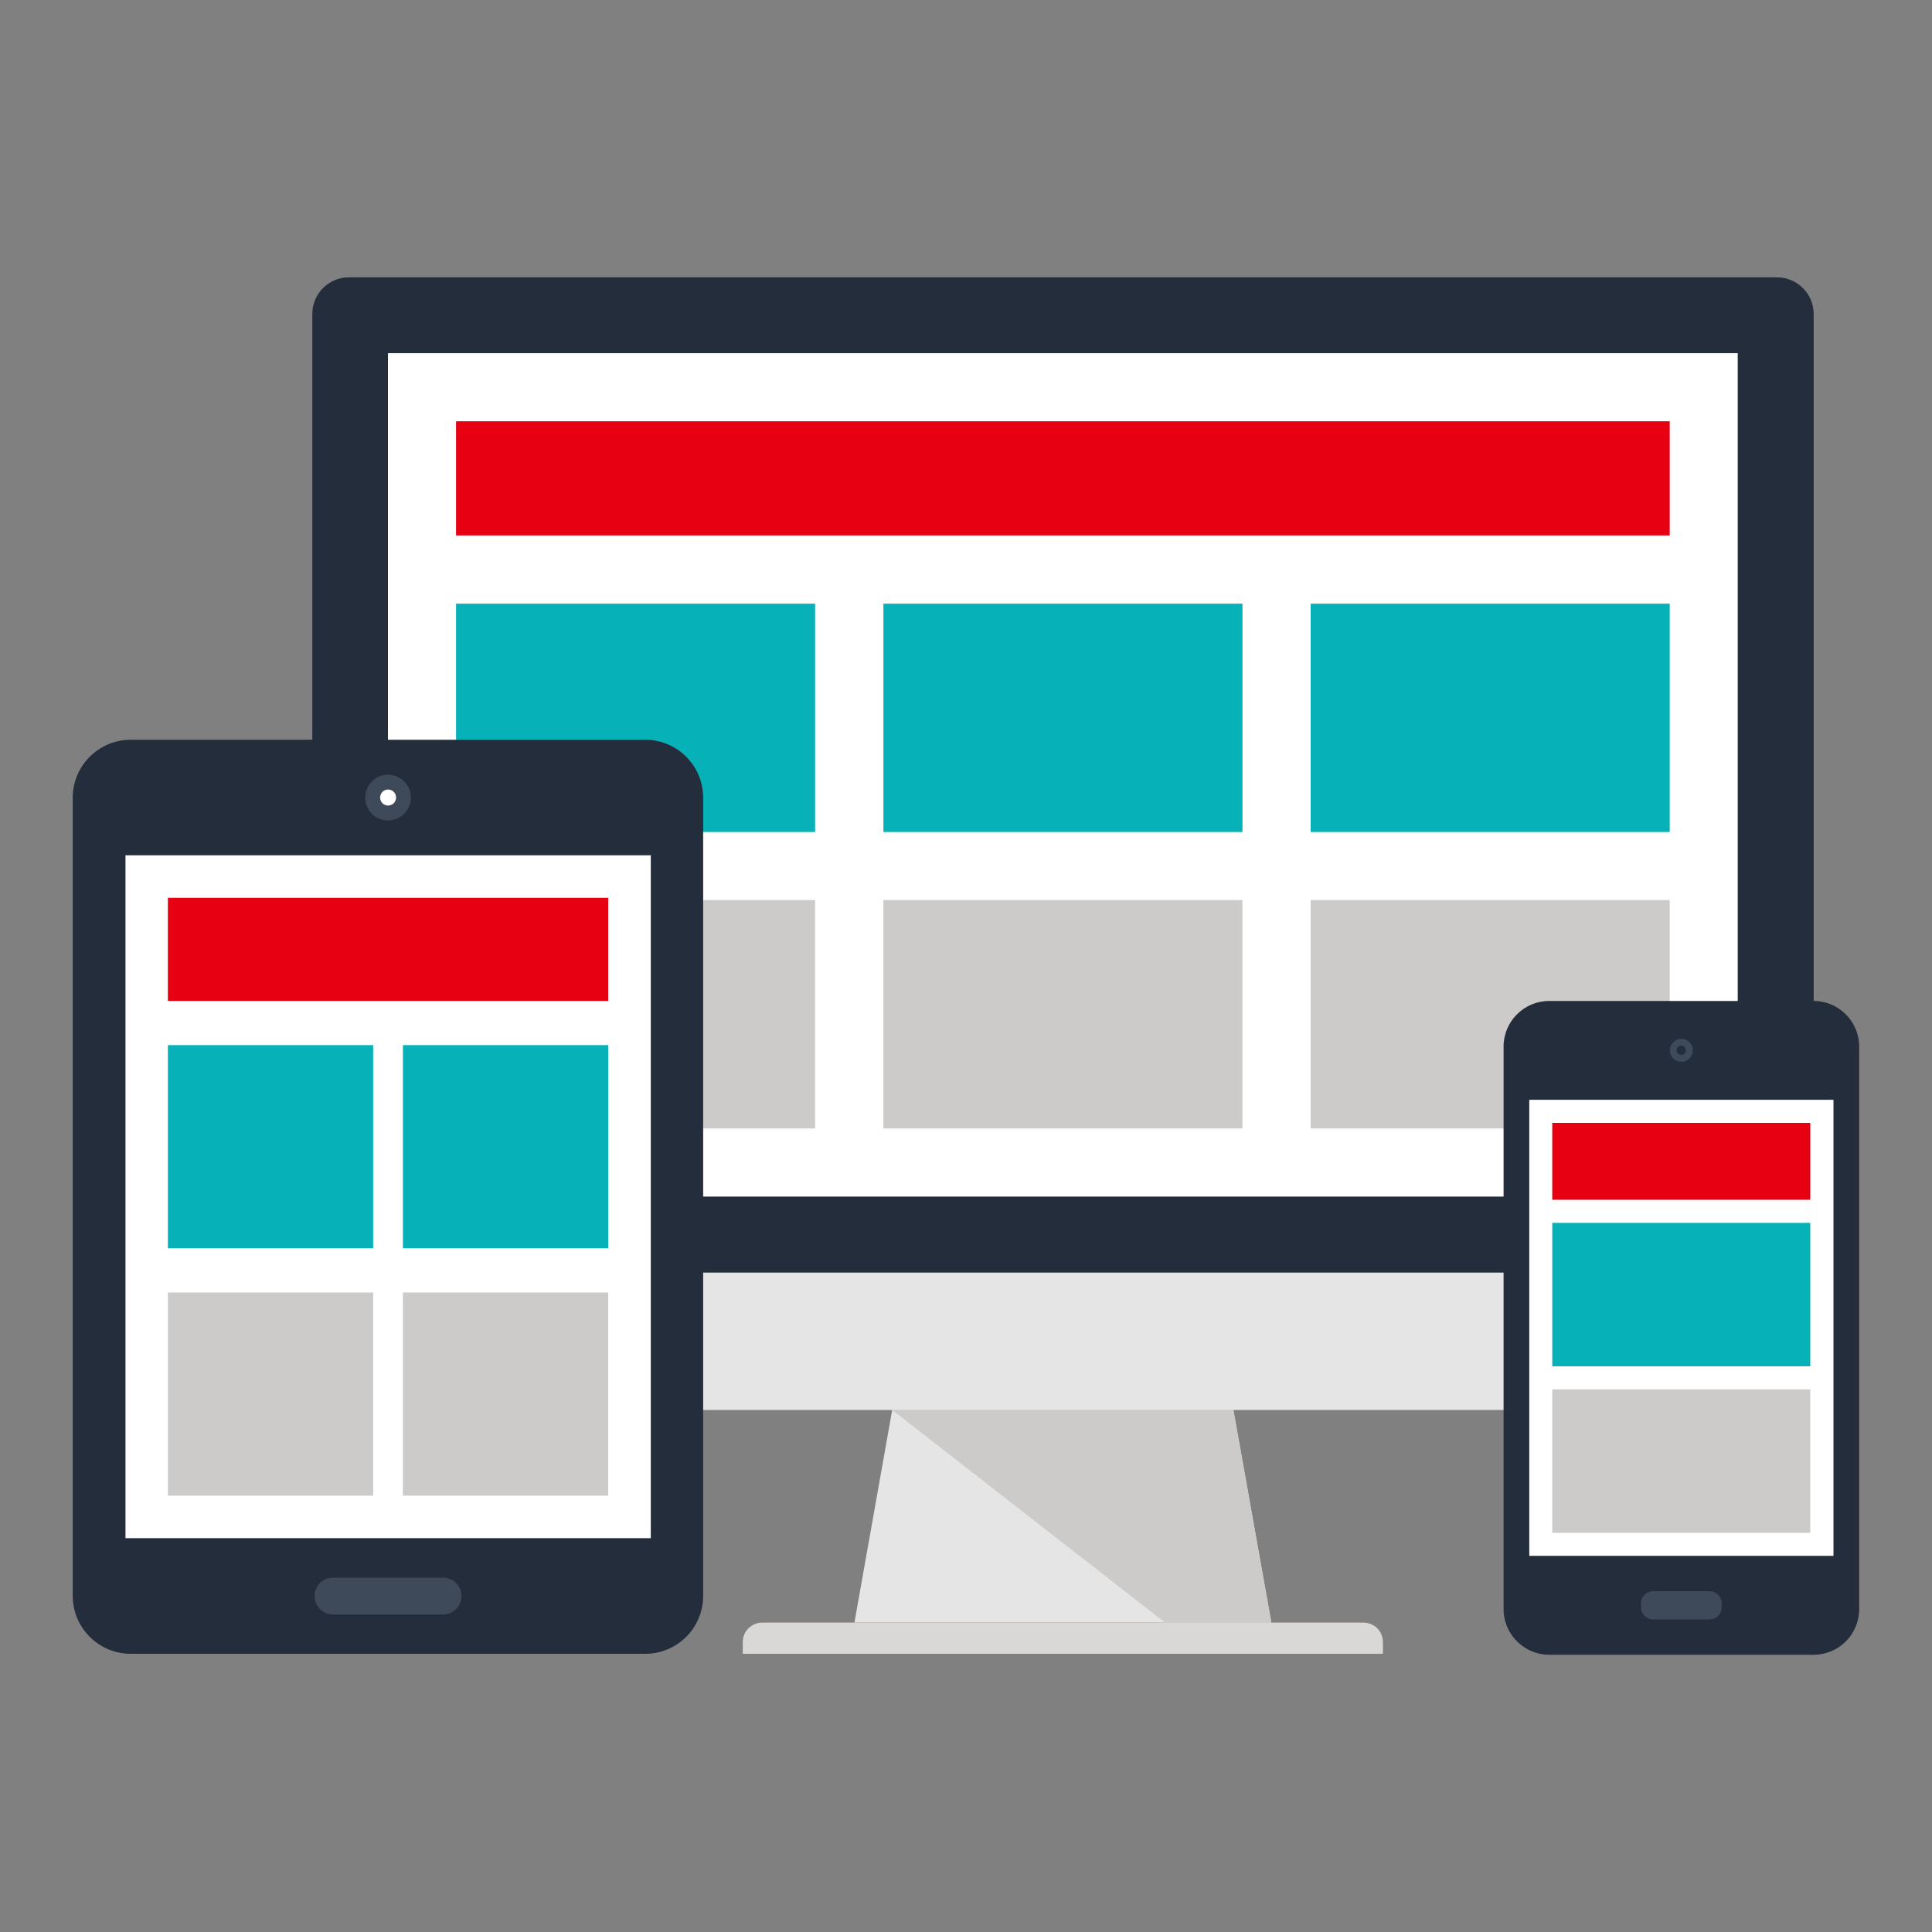
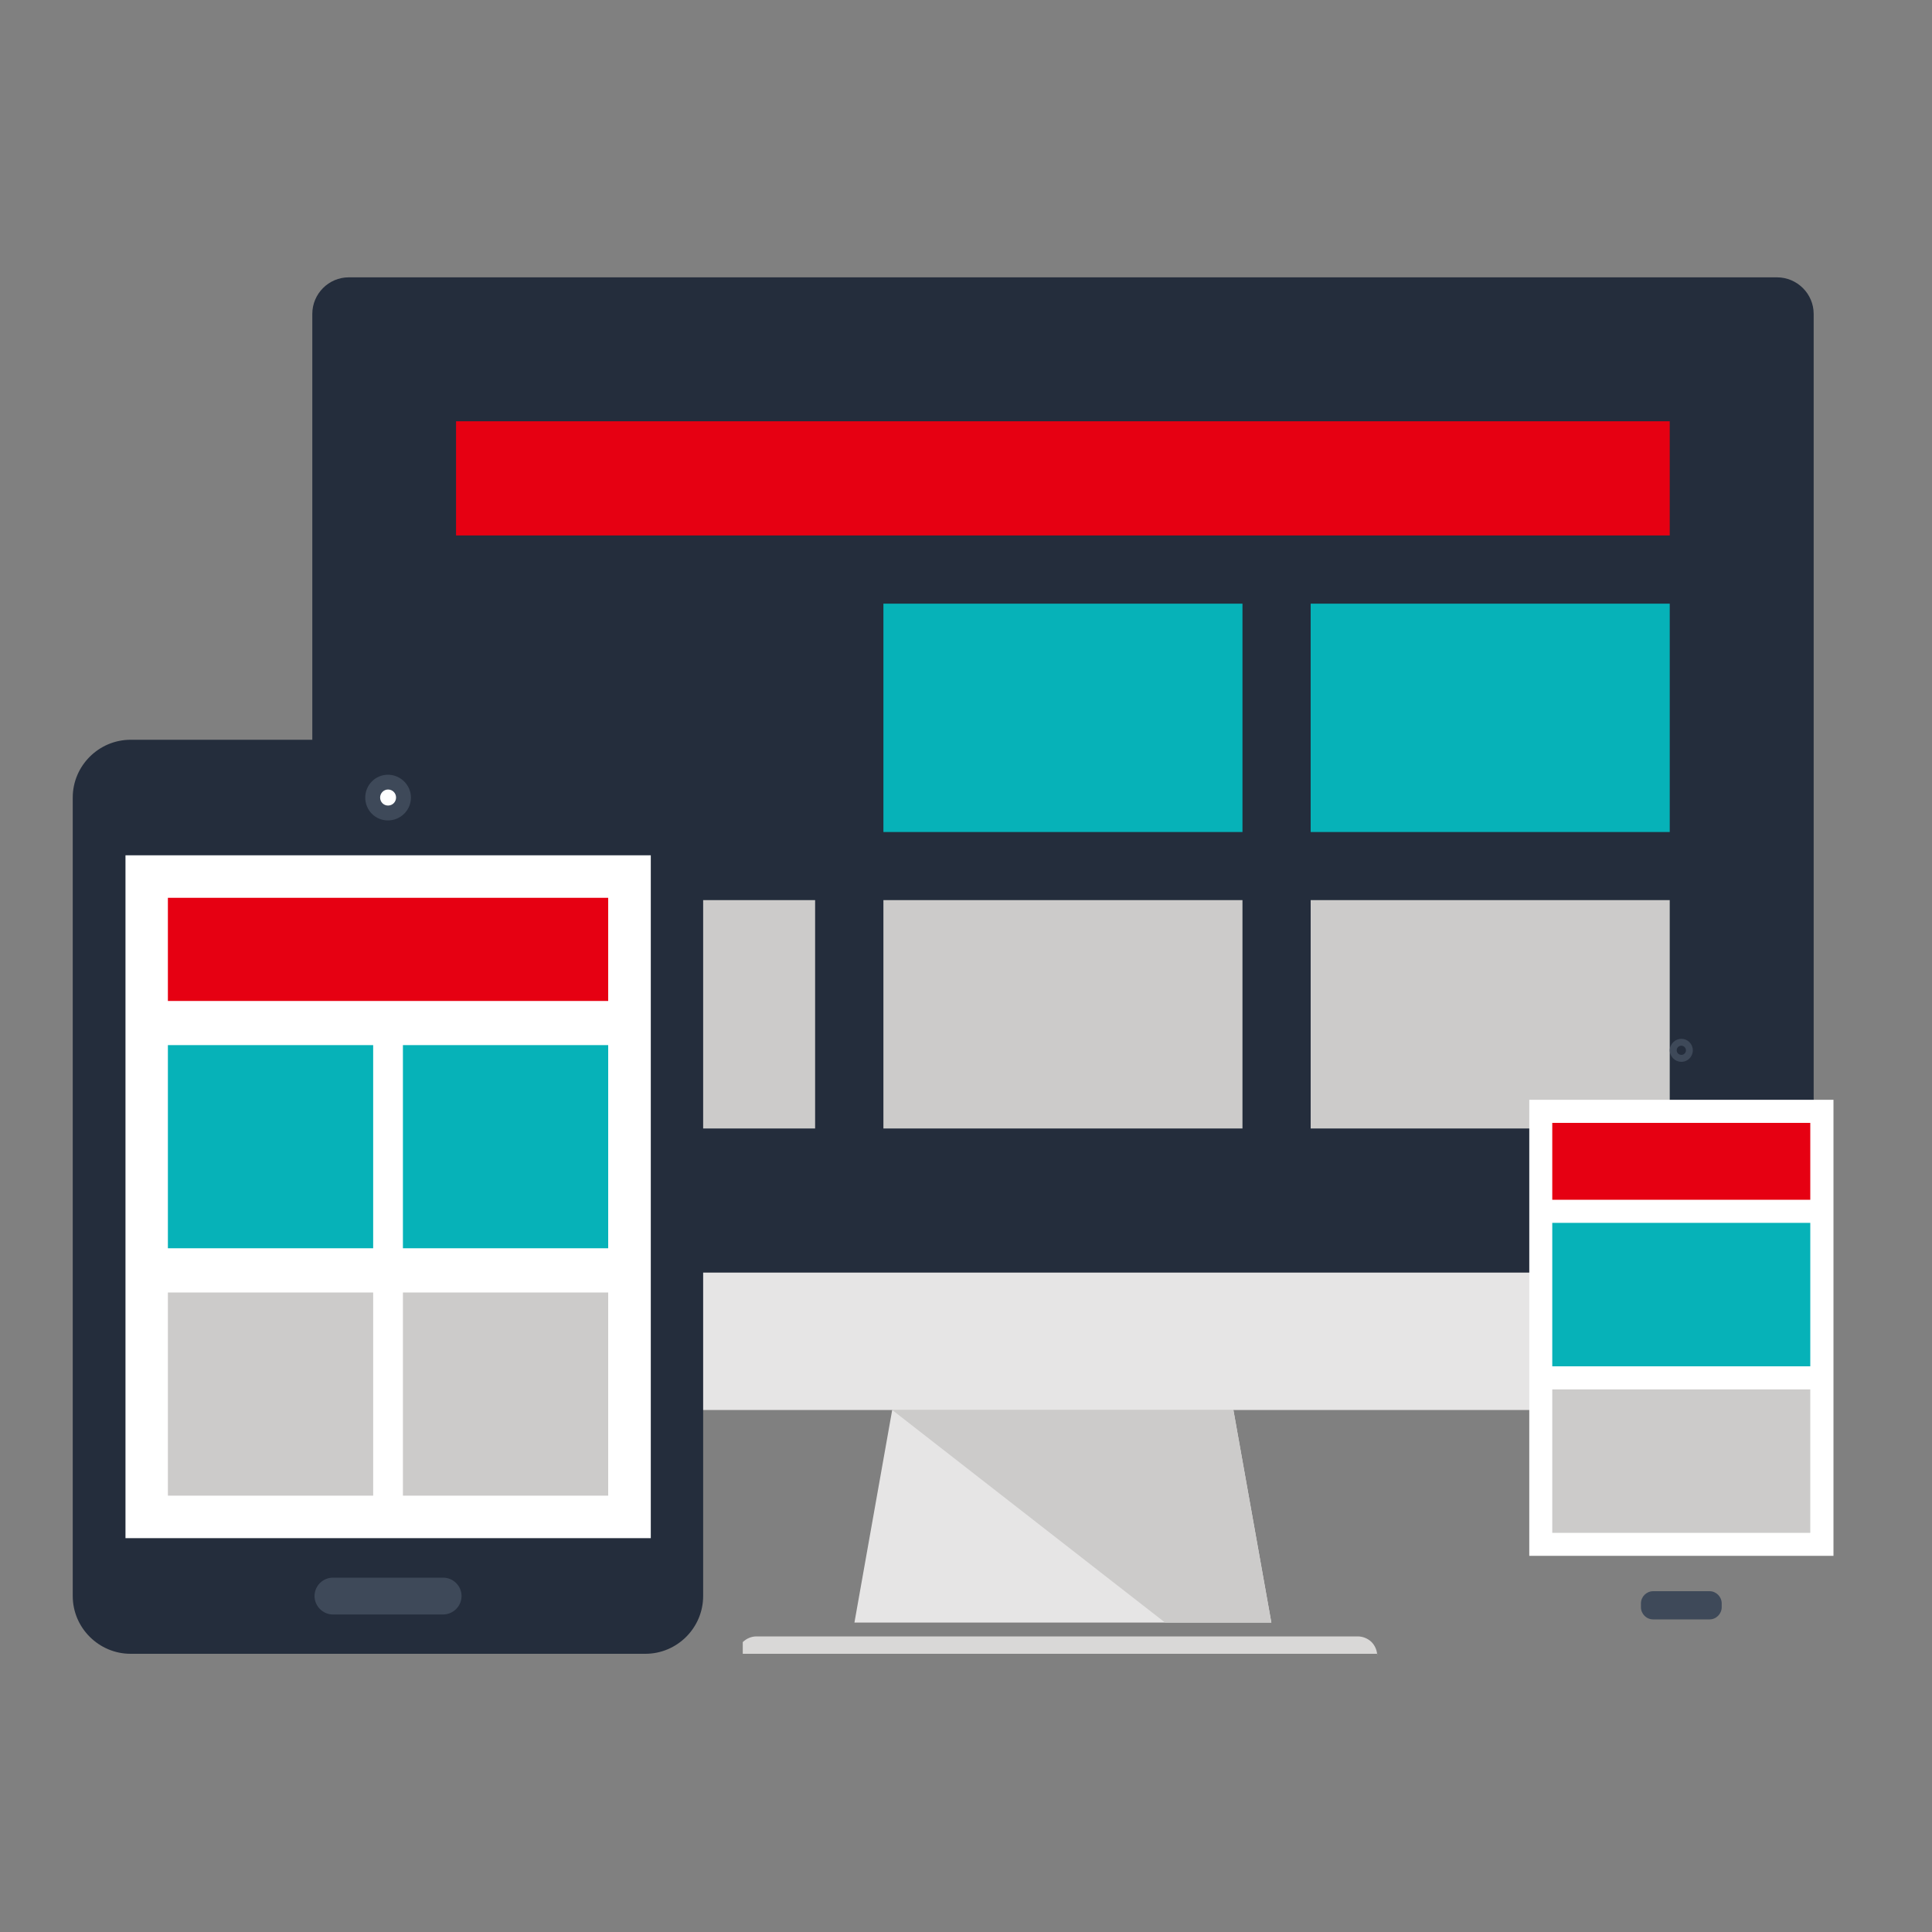
<svg xmlns="http://www.w3.org/2000/svg" version="1.1" id="レイヤー_1" x="0px" y="0px" viewBox="0 0 200 200" style="enable-background:new 0 0 200 200;" xml:space="preserve">
  <rect x="0" y="0" width="200" height="200" fill="#808080" stroke="none" />
  <style type="text/css">
	.st0{fill:#112827;}
	.st1{fill:#242D3C;}
	.st2{fill:#FFFFFF;}
	.st3{fill:#D9D8D7;}
	.st4{fill:#E60012;}
	.st5{fill:#231815;}
	.st6{fill:#E6E5E5;}
	.st7{fill:#CCCBCA;}
	.st8{fill:#3E4959;}
	.st9{fill:#06B2B8;}
	.st10{fill:#131A26;}
	.st11{fill:#16C6CC;}
	.st12{fill:#F2F2F2;}
	.st13{fill:#21D8DE;}
	.st14{fill:#BDDBE0;}
	.st15{clip-path:url(#SVGID_2_);}
	.st16{opacity:0.4;fill:#FFFFFF;}
	.st17{fill:#185F93;}
	.st18{clip-path:url(#SVGID_4_);}
	.st19{fill:#E24720;}
</style>
  <g>
    <g>
      <polygon class="st6" points="131.61,167.97 88.45,167.97 92.36,145.96 127.68,145.96   " />
      <polygon class="st7" points="131.61,167.97 127.68,145.96 92.36,145.96 120.61,167.97   " />
-       <path class="st3" d="M143.16,171.2H76.89v-1.21c0-0.51,0.19-1.03,0.59-1.43c0.4-0.39,0.92-0.59,1.42-0.59h62.24    c0.51,0,1.04,0.2,1.44,0.59c0.38,0.4,0.58,0.92,0.58,1.43V171.2z" />
+       <path class="st3" d="M143.16,171.2H76.89v-1.21c0.4-0.39,0.92-0.59,1.42-0.59h62.24    c0.51,0,1.04,0.2,1.44,0.59c0.38,0.4,0.58,0.92,0.58,1.43V171.2z" />
    </g>
    <path class="st6" d="M187.75,131.73v10.45c0,2.08-1.71,3.78-3.8,3.78H36.11c-2.07,0-3.79-1.7-3.79-3.78v-10.45H187.75z" />
    <path class="st1" d="M187.75,131.73V32.49c0-2.07-1.7-3.78-3.8-3.78H36.1c-2.08,0-3.77,1.71-3.77,3.78v99.24H187.75z" />
-     <rect x="40.16" y="36.56" class="st2" width="139.73" height="87.31" />
    <g>
      <g>
        <rect x="47.21" y="93.18" class="st7" width="37.17" height="23.64" />
-         <rect x="47.21" y="62.49" class="st9" width="37.17" height="23.64" />
        <rect x="91.45" y="93.18" class="st7" width="37.17" height="23.64" />
        <rect x="91.45" y="62.49" class="st9" width="37.17" height="23.64" />
        <rect x="135.68" y="93.18" class="st7" width="37.17" height="23.64" />
        <rect x="135.68" y="62.49" class="st9" width="37.17" height="23.64" />
        <rect x="47.21" y="43.61" class="st4" width="125.64" height="11.82" />
      </g>
    </g>
    <g>
      <g>
        <path class="st1" d="M72.79,165.22c0,3.29-2.69,5.98-5.98,5.98H13.52c-3.29,0-5.99-2.69-5.99-5.98V82.56     c0-3.29,2.7-5.98,5.99-5.98h53.29c3.29,0,5.98,2.69,5.98,5.98V165.22z" />
        <path class="st8" d="M40.16,84.93c-1.31,0-2.35-1.05-2.35-2.37c0-1.29,1.04-2.36,2.35-2.36c1.3,0,2.38,1.07,2.38,2.36     C42.54,83.88,41.46,84.93,40.16,84.93z" />
        <path class="st2" d="M40.17,83.39c-0.46,0-0.82-0.37-0.82-0.83c0-0.45,0.37-0.83,0.82-0.83c0.46,0,0.83,0.37,0.83,0.83     C41,83.02,40.63,83.39,40.17,83.39z" />
        <rect x="12.99" y="88.54" class="st2" width="54.38" height="70.69" />
        <path class="st8" d="M47.78,165.22c0-1.04-0.86-1.9-1.9-1.9H34.46c-1.05,0-1.9,0.86-1.9,1.9l0,0c0,1.04,0.86,1.91,1.9,1.91h11.42     C46.93,167.12,47.78,166.26,47.78,165.22L47.78,165.22z" />
      </g>
      <g>
        <rect x="17.38" y="92.94" class="st4" width="45.58" height="10.68" />
        <rect x="17.38" y="108.19" class="st9" width="21.25" height="21.03" />
        <rect x="41.71" y="108.19" class="st9" width="21.25" height="21.03" />
        <rect x="17.38" y="133.8" class="st7" width="21.25" height="21.03" />
        <rect x="41.71" y="133.8" class="st7" width="21.25" height="21.03" />
      </g>
    </g>
    <g>
      <g>
-         <path class="st1" d="M187.75,103.62h-27.39c-2.59,0-4.71,2.12-4.71,4.72v58.24c0,2.59,2.13,4.72,4.71,4.72h27.39     c2.6,0,4.71-2.12,4.71-4.72v-58.24C192.46,105.74,190.35,103.62,187.75,103.62z" />
        <rect x="158.31" y="113.85" class="st2" width="31.49" height="47.21" />
        <path class="st8" d="M171.14,167.64c-0.71,0-1.27-0.57-1.27-1.27v-0.38c0-0.7,0.57-1.27,1.27-1.27h5.83     c0.69,0,1.26,0.57,1.26,1.27v0.38c0,0.7-0.57,1.27-1.26,1.27H171.14z" />
        <path class="st8" d="M175.24,108.73c0,0.65-0.52,1.19-1.18,1.19c-0.66,0-1.2-0.53-1.2-1.19c0-0.66,0.54-1.19,1.2-1.19     C174.72,107.54,175.24,108.08,175.24,108.73z" />
        <path class="st1" d="M174.53,108.73c0,0.26-0.21,0.47-0.47,0.47c-0.27,0-0.49-0.21-0.49-0.47c0-0.26,0.21-0.48,0.49-0.48     C174.32,108.26,174.53,108.47,174.53,108.73z" />
      </g>
      <g>
        <rect x="160.69" y="116.24" class="st4" width="26.71" height="7.96" />
        <rect x="160.69" y="126.59" class="st9" width="26.71" height="14.85" />
        <rect x="160.69" y="143.83" class="st7" width="26.71" height="14.85" />
      </g>
    </g>
  </g>
</svg>